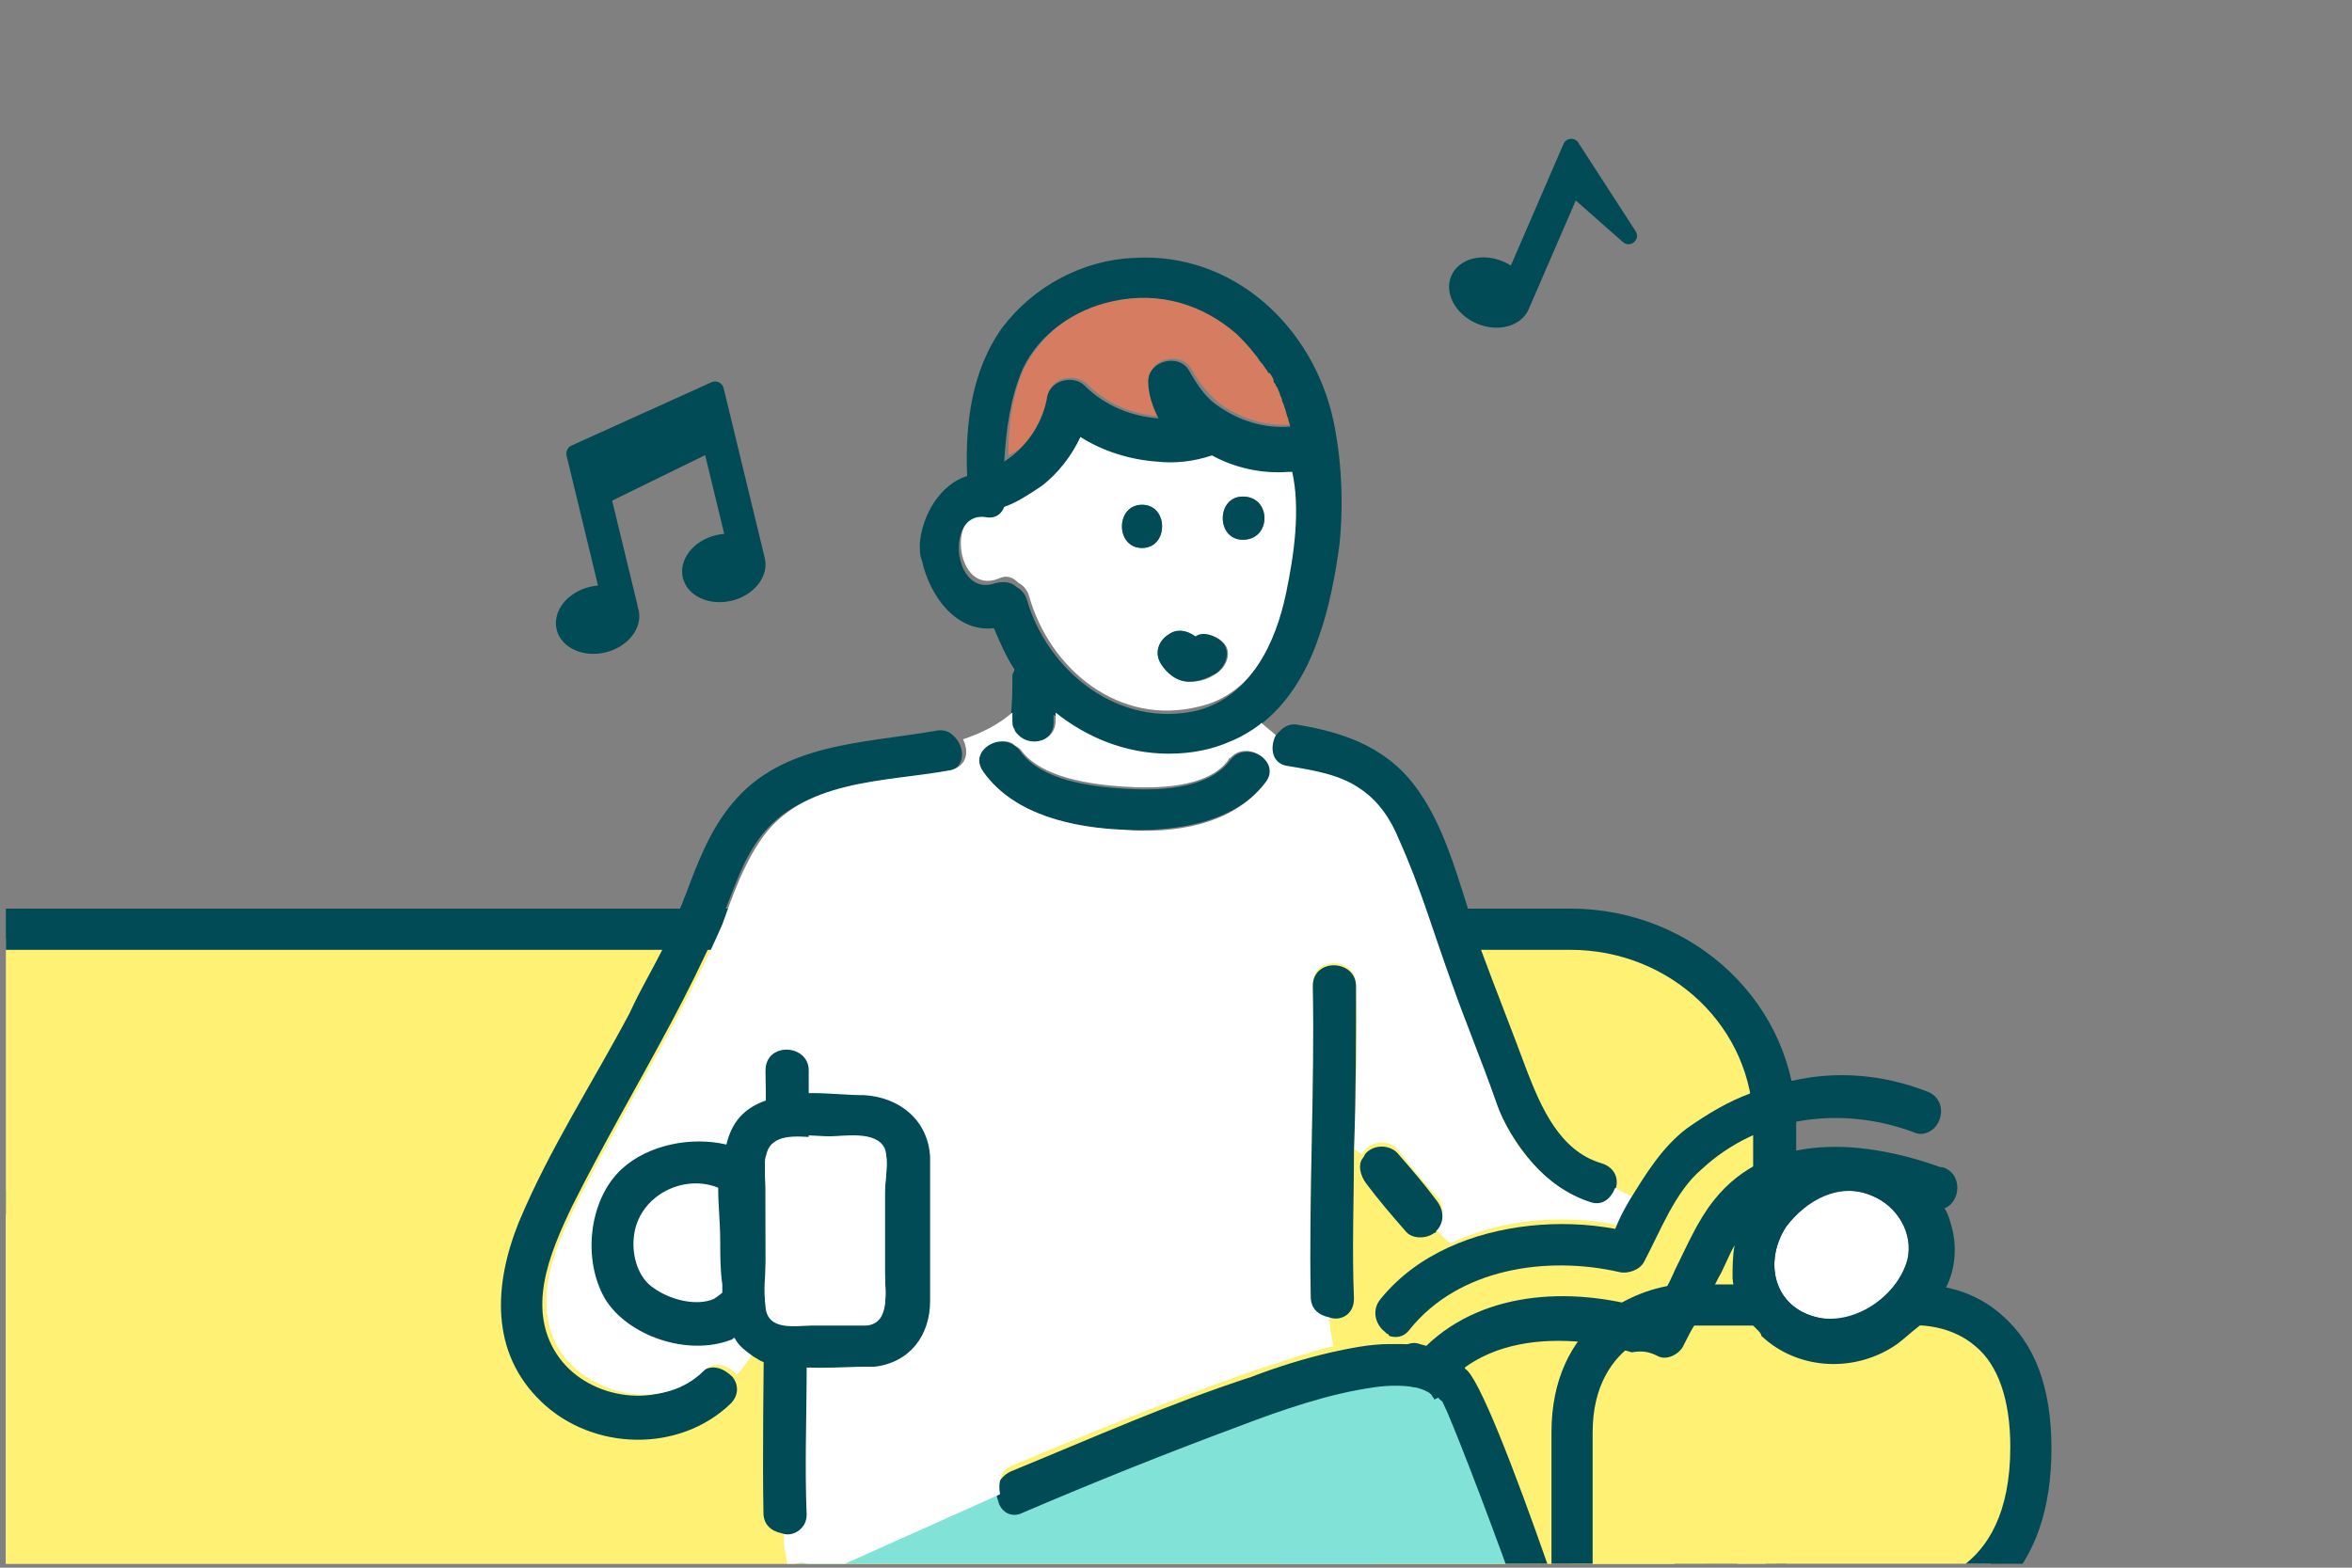
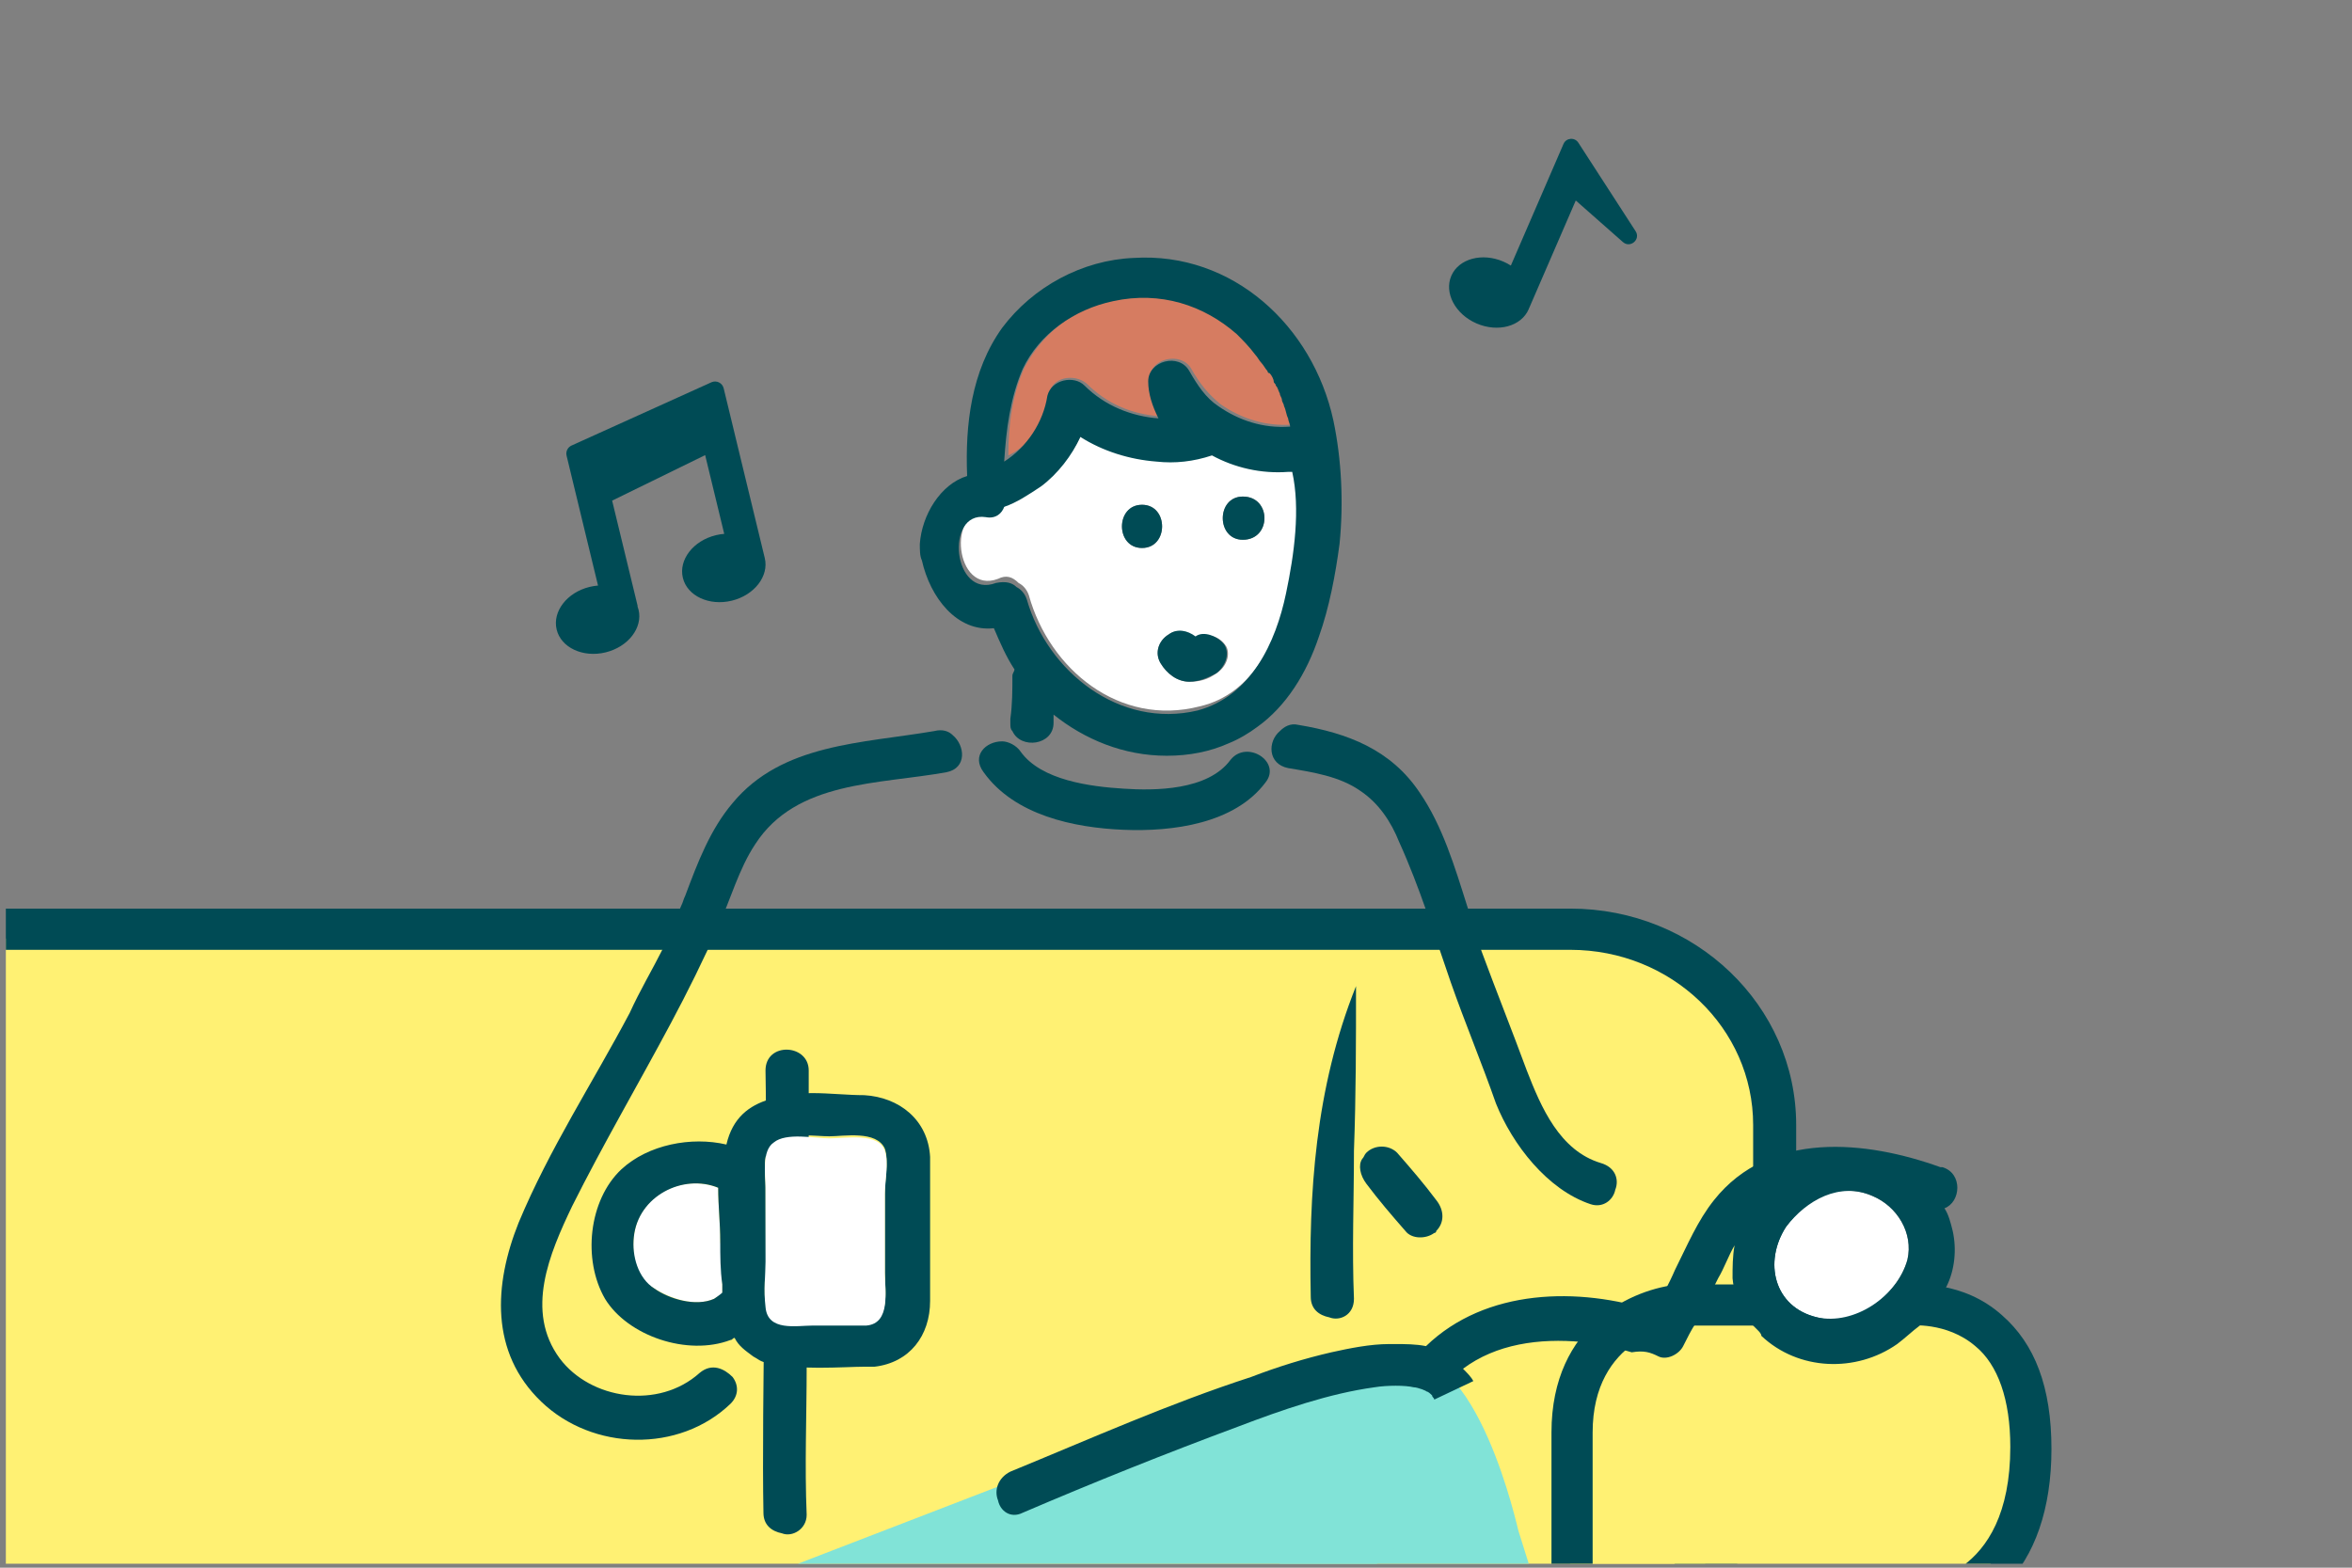
<svg xmlns="http://www.w3.org/2000/svg" width="201" height="134" viewBox="0 0 201 134" fill="none">
  <rect x="0" y="0" width="201" height="134" fill="#808080" stroke="none" />
  <g clip-path="url(#clip0_2245_1284)">
    <g clip-path="url(#clip1_2245_1284)">
      <g clip-path="url(#clip2_2245_1284)">
-         <path d="M128.192 181.351H13.199C0.187 181.351 -10.363 170.801 -10.363 157.789V122.623C-10.363 109.611 0.187 99.061 13.199 99.061H128.192C141.204 99.061 151.754 109.611 151.754 122.623V157.789C151.578 170.801 141.204 181.351 128.192 181.351Z" fill="#FFF173" stroke="#004B55" stroke-width="1.758" stroke-miterlimit="10" stroke-linejoin="round" />
        <path d="M135.05 137.569H6.342C-2.802 137.569 -10.362 130.184 -10.362 120.865V95.897C-10.362 86.753 -2.977 79.192 6.342 79.192H134.874C144.018 79.192 151.578 86.577 151.578 95.897V120.865C151.578 130.184 144.194 137.569 135.05 137.569Z" fill="#FFF173" />
        <path d="M134.38 139.664H-0.196C-10.859 139.664 -19.5 131.386 -19.5 121.17V96.159C-19.5 85.943 -10.859 77.664 -0.196 77.664H134.196C144.859 77.664 153.5 85.943 153.5 96.159V121.17C153.5 131.386 144.859 139.664 134.38 139.664ZM-0.196 81.363C-8.837 81.363 -15.823 88.056 -15.823 96.335V121.346C-15.823 129.625 -8.837 136.318 -0.196 136.318H134.196C142.837 136.318 149.823 129.625 149.823 121.346V96.159C149.823 87.88 142.837 81.187 134.196 81.187H-0.196V81.363Z" fill="#004B55" />
        <path d="M162.831 111.545H143.49C143.49 111.545 134.171 112.425 134.171 122.447C134.171 132.469 134.171 179.416 134.171 179.416C134.171 179.416 136.984 187.68 143.49 187.68C149.996 187.68 158.084 187.68 158.084 187.68C158.084 187.68 162.831 186.274 162.831 178.889C162.831 171.504 162.831 137.041 162.831 137.041C162.831 137.041 173.381 137.041 173.381 123.502C173.381 109.963 162.831 111.545 162.831 111.545Z" fill="#FFF173" />
        <path d="M158.26 189.439H143.666C136.105 189.439 132.94 180.296 132.764 179.944C132.764 179.768 132.588 179.592 132.588 179.416V122.447C132.588 113.128 139.622 110.139 143.49 109.787H162.831C163.711 109.787 167.755 109.436 171.095 112.425C173.909 114.886 175.315 118.579 175.315 123.854C175.315 128.953 173.909 132.997 171.271 135.634C168.985 137.744 166.524 138.624 164.766 138.975V179.241C164.766 187.681 159.139 189.615 158.787 189.615C158.611 189.439 158.436 189.439 158.26 189.439ZM136.105 179.065C136.633 180.296 139.094 185.922 143.666 185.922H158.084C158.787 185.571 161.249 183.988 161.249 178.889V137.217C161.249 136.689 161.425 136.338 161.776 135.986C162.128 135.634 162.48 135.459 163.007 135.459C163.886 135.459 171.799 135.107 171.799 123.678C171.799 119.634 170.744 116.645 168.81 115.062C166.348 112.952 163.183 113.304 163.183 113.304H163.007H143.666C142.962 113.304 136.105 114.359 136.105 122.447V179.065Z" fill="#004B55" />
        <path d="M119.4 116.117C119.4 116.117 113.246 115.765 110.257 122.623C107.268 129.48 110.257 136.865 110.257 136.865L128.368 184.691L144.017 176.252L129.775 130.887C129.775 131.063 126.258 114.359 119.4 116.117Z" fill="#81E3D7" />
-         <path d="M128.368 186.625C128.192 186.625 127.841 186.625 127.665 186.45C127.137 186.274 126.786 185.922 126.61 185.395C126.61 185.219 123.093 176.076 120.807 171.856C118.522 167.284 111.84 143.547 111.488 142.492C111.312 141.613 111.84 140.558 112.719 140.382C113.598 140.206 114.653 140.733 114.829 141.613C116.763 148.47 122.038 166.756 123.796 170.273C125.555 173.614 127.841 179.416 129.071 182.405L142.962 175.724C141.028 170.976 135.401 156.207 134.698 152.162C133.819 147.063 124.851 122.974 123.269 119.809C123.093 119.634 122.742 119.458 122.566 119.282C122.214 118.93 121.687 118.579 120.456 118.227C119.577 118.051 118.873 116.996 119.225 116.117C119.401 115.238 120.456 114.535 121.335 114.886C123.445 115.414 124.324 116.117 125.027 116.82C125.203 116.82 125.203 116.996 125.203 116.996C127.489 118.227 137.687 149.525 138.039 151.635C138.742 155.327 144.545 170.449 146.83 176.076C147.182 176.955 146.83 177.834 145.951 178.361L128.896 186.625C128.896 186.45 128.544 186.625 128.368 186.625Z" fill="#004B55" />
        <path d="M94.081 123.678L67.179 134.052C67.179 134.052 68.234 139.854 71.223 142.844C74.388 145.833 78.081 150.756 85.993 148.47C93.906 146.184 113.071 136.865 113.071 136.865C113.071 136.865 128.896 127.898 122.918 119.458C116.94 110.842 94.081 123.678 94.081 123.678Z" fill="#81E3D7" />
        <path d="M110.257 39.982C107.971 40.158 105.686 39.63 103.751 38.575C102.169 39.103 100.586 39.279 99.004 39.103C96.718 38.927 94.432 38.224 92.498 36.993C91.795 38.575 90.564 40.158 89.157 41.213C88.278 41.916 87.223 42.62 85.992 42.971C85.817 43.499 85.289 44.026 84.41 43.85C80.893 43.323 81.597 50.884 85.289 49.477C85.992 49.125 86.52 49.301 87.047 49.829C87.399 50.005 87.751 50.356 87.927 50.884C89.685 57.214 95.663 62.137 102.521 60.379C107.092 59.324 109.202 54.752 110.081 50.356C110.785 47.015 111.136 43.323 110.785 39.63C110.609 39.982 110.433 39.982 110.257 39.982ZM97.597 46.84C95.311 46.84 95.311 43.147 97.597 43.147C99.883 43.147 99.883 46.84 97.597 46.84ZM103.927 57.565C103.224 58.093 102.521 58.269 101.641 58.269C100.586 58.269 99.707 57.565 99.18 56.686C98.652 55.807 99.004 54.752 99.883 54.224C100.586 53.697 101.466 54.049 102.169 54.576C102.169 54.576 102.169 54.576 102.345 54.576C103.224 54.049 104.279 54.4 104.806 55.279C105.158 55.983 104.806 57.038 103.927 57.565ZM106.213 46.136C103.927 46.136 103.927 42.444 106.213 42.444C108.675 42.444 108.675 46.136 106.213 46.136Z" fill="white" />
        <path d="M89.686 33.652C89.861 32.246 91.796 31.894 92.85 32.773C94.609 34.532 96.719 35.411 99.18 35.587C98.653 34.707 98.301 33.652 98.301 32.422C98.126 30.663 100.939 29.96 101.818 31.542C102.521 32.773 103.225 33.652 104.28 34.532C106.038 35.762 108.148 36.466 110.434 36.29C110.434 36.114 110.258 35.762 110.258 35.587C110.082 35.235 110.082 34.883 109.906 34.532C109.906 34.356 109.73 34.18 109.73 34.004C109.73 33.828 109.555 33.652 109.555 33.477C109.379 33.301 109.379 33.125 109.203 32.773C109.203 32.597 109.027 32.597 109.027 32.422C108.851 32.246 108.851 31.894 108.675 31.718C108.675 31.718 108.675 31.542 108.5 31.542C108.324 31.367 108.148 31.015 107.972 30.839C107.796 30.663 107.62 30.312 107.445 30.136C106.917 29.432 106.39 28.905 105.862 28.377C103.049 25.916 99.356 24.685 95.312 25.564C91.971 26.267 89.158 28.377 87.576 31.367C86.521 33.652 86.169 36.29 86.169 38.927C88.103 38.048 89.334 35.938 89.686 33.652Z" fill="#D67C61" />
        <path d="M97.597 43.147C95.311 43.147 95.311 46.839 97.597 46.839C99.883 46.839 99.883 43.147 97.597 43.147Z" fill="#004B55" />
        <path d="M106.212 42.444C103.927 42.444 103.927 46.136 106.212 46.136C108.674 46.136 108.674 42.444 106.212 42.444Z" fill="#004B55" />
        <path d="M114.477 46.488C114.828 42.971 114.652 39.279 113.949 35.938C112.191 27.85 105.333 21.52 96.893 22.047C92.498 22.223 88.278 24.509 85.64 28.026C83.003 31.718 82.475 36.29 82.651 40.685C80.365 41.389 78.783 44.026 78.607 46.488C78.607 47.015 78.607 47.543 78.783 47.895C79.486 51.059 81.772 54.049 84.937 53.697C85.464 54.928 85.992 56.159 86.695 57.214C86.695 57.389 86.519 57.565 86.519 57.741C86.519 58.972 86.519 60.203 86.344 61.434C86.344 61.609 86.344 61.609 86.344 61.785C86.344 62.137 86.344 62.313 86.519 62.489C87.223 64.071 90.036 63.719 90.036 61.785C90.036 61.609 90.036 61.258 90.036 61.082C92.674 63.192 96.014 64.599 99.707 64.599C101.641 64.599 103.399 64.247 104.982 63.544C105.861 63.192 106.74 62.664 107.443 62.137C109.905 60.379 111.663 57.565 112.718 54.4C113.597 51.939 114.125 49.125 114.477 46.488ZM87.398 31.542C88.805 28.553 91.794 26.443 95.135 25.74C99.179 24.861 102.872 26.091 105.685 28.553C106.212 29.081 106.74 29.608 107.267 30.311C107.443 30.487 107.619 30.839 107.795 31.015C107.971 31.191 108.147 31.542 108.322 31.718C108.322 31.718 108.322 31.894 108.498 31.894C108.674 32.07 108.85 32.421 108.85 32.597C108.85 32.773 109.026 32.773 109.026 32.949C109.202 33.125 109.202 33.3 109.377 33.652C109.377 33.828 109.553 34.004 109.553 34.18C109.553 34.355 109.729 34.531 109.729 34.707C109.905 35.059 109.905 35.41 110.081 35.762C110.081 35.938 110.257 36.29 110.257 36.465C107.971 36.641 105.861 35.938 104.103 34.707C103.048 34.004 102.344 32.949 101.641 31.718C100.762 30.136 98.124 30.839 98.124 32.597C98.124 33.652 98.476 34.707 99.003 35.762C96.718 35.586 94.432 34.707 92.674 32.949C91.794 32.07 89.86 32.421 89.508 33.828C89.157 36.114 87.75 38.224 85.816 39.455C85.992 36.641 86.344 34.004 87.398 31.542ZM109.905 50.708C109.026 54.928 106.916 59.499 102.344 60.73C95.663 62.313 89.508 57.389 87.75 51.235C87.574 50.708 87.223 50.356 86.871 50.18C86.519 49.829 85.992 49.653 85.113 49.829C81.42 51.235 80.717 43.675 84.234 44.202C85.113 44.378 85.64 43.85 85.816 43.323C86.871 42.971 87.926 42.268 88.981 41.565C90.388 40.51 91.618 38.927 92.322 37.345C94.256 38.575 96.542 39.279 98.828 39.455C100.41 39.63 101.993 39.455 103.575 38.927C105.509 39.982 107.795 40.51 110.081 40.334C110.257 40.334 110.432 40.334 110.432 40.334C111.136 43.499 110.608 47.367 109.905 50.708Z" fill="#004B55" />
        <path d="M155.27 112.6C158.434 113.48 162.127 110.842 163.006 107.677C163.534 105.391 162.127 103.106 160.017 102.226C157.204 100.996 154.39 102.402 152.632 104.864C150.698 107.853 151.577 111.721 155.27 112.6Z" fill="white" />
        <path d="M105.157 64.95C103.223 67.588 98.652 67.588 96.014 67.412C93.201 67.236 88.981 66.709 87.222 64.247C86.871 63.719 86.168 63.368 85.64 63.368C84.233 63.368 83.003 64.599 84.058 66.005C86.695 69.698 91.794 70.753 96.014 70.928C100.234 71.104 105.509 70.401 108.147 66.884C109.553 65.126 106.564 63.192 105.157 64.95Z" fill="#004B55" />
        <path d="M102.169 54.4C101.993 54.4 101.993 54.576 102.169 54.4C101.466 53.873 100.587 53.697 99.883 54.224C99.004 54.752 98.653 55.807 99.18 56.686C99.707 57.565 100.587 58.269 101.642 58.269C102.521 58.269 103.224 57.917 103.927 57.565C104.631 57.038 105.158 55.983 104.631 55.104C104.103 54.4 102.872 53.873 102.169 54.4Z" fill="#004B55" />
        <path d="M53.815 86.578C50.65 92.556 46.958 98.183 44.32 104.513C42.21 109.787 41.859 115.59 46.255 119.81C50.65 124.03 58.035 124.206 62.431 119.986C63.134 119.282 63.134 118.403 62.607 117.7C61.904 116.997 60.849 116.469 59.794 117.348C56.277 120.513 50.474 119.634 47.837 116.117C44.848 112.073 46.958 107.15 48.892 103.106C51.529 97.831 54.519 92.732 57.332 87.457C58.739 84.819 60.145 82.006 61.376 79.193C62.431 76.907 63.134 74.269 64.541 72.159C68.058 66.709 75.091 67.06 80.893 66.005C82.652 65.654 82.476 63.72 81.421 62.84C81.069 62.489 80.542 62.313 79.838 62.489C73.684 63.544 66.827 63.544 62.607 68.643C60.673 70.929 59.618 73.742 58.563 76.555C58.387 76.907 58.387 77.083 58.211 77.434L56.629 81.127C55.749 82.885 54.694 84.644 53.815 86.578Z" fill="#004B55" />
        <path d="M121.335 67.763C118.874 64.071 115.181 62.664 110.961 61.961C110.258 61.785 109.73 62.137 109.379 62.489C108.324 63.368 108.324 65.302 110.082 65.653C112.192 66.005 114.478 66.357 116.236 67.588C117.819 68.643 118.874 70.225 119.577 71.984C121.335 75.852 122.566 79.896 123.973 83.94C125.204 87.457 126.61 90.797 127.841 94.314C129.248 97.831 132.237 101.699 135.929 102.93C136.984 103.281 137.863 102.578 138.039 101.699C138.391 100.82 138.039 99.765 136.808 99.413C133.292 98.358 131.709 94.666 130.478 91.501C129.248 88.16 127.841 84.643 126.61 81.302L125.379 77.434C124.324 74.093 123.269 70.577 121.335 67.763Z" fill="#004B55" />
        <path d="M141.732 115.941C142.436 116.293 143.491 115.765 143.842 115.062C144.194 114.359 144.546 113.655 144.897 113.128L146.832 109.26C147.359 108.381 147.711 107.326 148.238 106.446C148.062 107.326 148.062 108.381 148.062 109.26C148.062 109.26 148.238 111.721 149.645 113.128C149.821 113.304 149.997 113.48 150.172 113.655C150.348 113.831 150.524 114.007 150.524 114.183C153.689 117.172 158.612 117.348 162.129 114.886C162.832 114.359 163.36 113.831 164.063 113.304C164.063 113.304 165.294 111.897 166.349 109.963C167.052 108.556 167.228 106.798 166.876 105.216C166.701 104.512 166.525 103.809 166.173 103.281C167.58 102.754 167.756 100.292 165.997 99.765H165.821C159.491 97.479 151.227 96.6 146.48 102.578C145.073 104.336 144.194 106.446 143.139 108.556C142.612 109.787 141.908 111.018 141.381 112.073C134.875 109.963 126.963 110.139 121.864 115.062C120.984 114.886 120.105 114.886 119.226 114.886C119.05 114.886 118.874 114.886 118.699 114.886C117.116 114.886 115.358 115.238 113.775 115.59C111.489 116.117 109.204 116.82 106.918 117.7C99.885 119.985 93.203 122.975 86.346 125.788C85.291 126.315 84.939 127.37 85.291 128.249C85.466 129.129 86.346 129.832 87.4 129.304C93.555 126.667 99.709 124.205 105.863 121.92C109.555 120.513 113.599 119.106 117.468 118.579C118.523 118.403 120.105 118.403 120.809 118.579C121.16 118.579 122.039 118.93 121.864 118.93C122.039 118.93 122.215 119.106 122.391 119.282C122.391 119.458 122.567 119.458 122.567 119.634L125.908 118.051C125.732 117.7 125.38 117.348 125.028 116.996C127.842 114.886 131.534 114.359 135.227 114.71C135.227 114.71 138.392 115.238 139.447 115.59C140.502 115.414 141.029 115.59 141.732 115.941ZM152.634 104.864C154.392 102.578 157.206 100.996 160.019 102.226C162.129 103.106 163.536 105.391 163.008 107.677C162.129 110.842 158.436 113.304 155.271 112.6C151.579 111.721 150.7 107.853 152.634 104.864Z" fill="#004B55" />
-         <path d="M138.038 101.523C137.686 102.402 136.983 103.105 135.928 102.754C132.06 101.523 129.071 97.831 127.84 94.138C126.609 90.621 125.202 87.281 123.971 83.764C122.565 79.896 121.334 75.676 119.576 71.807C118.872 70.049 117.817 68.467 116.235 67.412C114.477 66.181 112.191 65.829 110.081 65.478C108.674 65.302 108.498 63.895 109.026 62.84C108.674 62.488 108.147 62.137 107.795 61.785L107.619 61.961C106.916 62.488 106.037 63.016 105.158 63.367C103.575 64.071 101.817 64.422 99.883 64.422C96.19 64.422 92.849 63.016 90.212 60.906C90.212 61.082 90.212 61.433 90.212 61.609C90.212 63.367 88.102 63.895 87.047 62.84C86.871 62.664 86.695 62.488 86.695 62.312C86.519 62.137 86.519 61.785 86.519 61.609C86.519 61.433 86.519 61.433 86.519 61.258C86.519 61.082 86.519 61.082 86.519 60.906C85.289 61.961 83.882 62.664 82.299 63.192C82.827 64.247 82.651 65.478 81.244 65.829C75.618 66.884 68.409 66.532 64.892 71.983C63.486 74.093 62.606 76.555 61.727 79.016C60.496 81.83 59.09 84.643 57.683 87.281C54.87 92.556 51.881 97.655 49.243 102.93C47.309 106.798 45.199 111.897 48.188 115.941C51.001 119.458 56.804 120.513 60.145 117.172C61.024 116.293 62.255 116.644 62.958 117.524C63.486 116.996 63.837 116.293 64.365 115.765L66.826 116.469L67.002 132.118C67.178 132.821 67.178 133.348 67.354 133.876C68.233 133.348 69.64 133.524 70.167 134.579L85.464 127.722C85.289 126.843 85.464 125.612 86.519 125.26C93.201 122.447 100.058 119.634 107.092 117.172C109.377 116.469 111.663 115.589 113.949 115.062C113.773 114.183 113.597 113.304 113.597 112.425C112.894 112.249 112.191 111.721 112.015 110.666C111.839 101.875 112.367 92.907 112.191 84.116C112.191 81.654 115.883 81.83 115.883 84.116C116.059 88.863 115.883 93.435 115.707 98.182C115.883 98.358 116.235 98.534 116.411 98.71C116.411 98.534 116.587 98.358 116.762 98.182C117.466 97.479 118.697 97.479 119.4 98.182C120.455 99.589 121.51 100.82 122.741 102.226C123.444 102.93 123.444 103.985 122.741 104.864C122.741 104.864 122.741 104.864 122.565 105.04C123.092 105.391 123.444 105.919 123.971 106.27C128.367 104.16 133.466 103.809 138.214 104.688C138.566 103.809 139.093 103.105 139.445 102.226C138.917 102.05 138.565 101.875 138.038 101.523ZM108.147 66.884C105.333 70.577 100.234 71.28 96.014 70.928C91.794 70.752 86.695 69.698 84.058 66.005C83.003 64.598 84.409 63.367 85.64 63.367C85.992 63.367 86.168 63.367 86.519 63.543C86.695 63.719 87.047 63.895 87.223 64.071C88.981 66.532 93.377 67.06 96.014 67.236C98.652 67.412 103.223 67.412 104.982 64.95C104.982 64.95 104.982 64.774 105.158 64.774C106.564 63.192 109.553 65.126 108.147 66.884Z" fill="white" />
        <path d="M68.937 129.48C68.761 125.26 68.937 121.04 68.937 116.82C69.113 112.073 69.113 96.248 69.113 91.501C69.113 89.215 65.42 89.039 65.42 91.501C65.596 100.292 65.069 120.513 65.244 129.304C65.244 130.359 65.948 130.887 66.827 131.063C67.706 131.414 68.937 130.711 68.937 129.48Z" fill="#004B55" />
-         <path d="M115.708 111.018C115.533 106.798 115.708 102.578 115.708 98.358C115.884 93.611 115.884 89.039 115.884 84.292C115.884 82.006 112.192 81.83 112.192 84.292C112.368 93.083 111.84 102.051 112.016 110.842C112.016 111.897 112.719 112.425 113.598 112.601C114.478 112.952 115.708 112.425 115.708 111.018Z" fill="#004B55" />
+         <path d="M115.708 111.018C115.533 106.798 115.708 102.578 115.708 98.358C115.884 93.611 115.884 89.039 115.884 84.292C112.368 93.083 111.84 102.051 112.016 110.842C112.016 111.897 112.719 112.425 113.598 112.601C114.478 112.952 115.708 112.425 115.708 111.018Z" fill="#004B55" />
        <path d="M116.762 101.172C117.817 102.578 118.872 103.809 120.102 105.216C120.63 105.919 121.861 105.919 122.564 105.392C122.564 105.392 122.74 105.392 122.74 105.216C123.443 104.512 123.443 103.457 122.74 102.578C121.685 101.172 120.63 99.941 119.399 98.534C118.696 97.831 117.465 97.831 116.762 98.534C116.586 98.71 116.586 98.886 116.41 99.062C116.058 99.589 116.234 100.468 116.762 101.172Z" fill="#004B55" />
        <path d="M61.728 109.787C61.728 108.556 61.728 107.326 61.552 106.095C61.552 104.512 61.376 103.106 61.376 101.523C58.211 100.292 54.519 102.227 54.167 105.743C53.991 107.501 54.343 109.26 55.925 110.139C57.332 111.018 59.442 111.721 61.025 111.018C61.025 111.018 61.552 110.666 61.728 110.666C61.728 110.491 61.728 110.315 61.728 110.139C61.728 109.963 61.728 109.963 61.728 109.787Z" fill="white" />
        <path d="M73.86 116.821C73.86 116.821 74.035 116.821 74.211 116.821C74.387 116.821 74.563 116.821 74.739 116.821C77.728 116.469 79.486 114.183 79.486 111.194C79.486 108.908 79.486 106.623 79.486 104.337C79.486 102.579 79.486 100.644 79.486 98.886C79.31 95.721 76.849 93.787 73.86 93.611C72.453 93.611 70.871 93.435 69.464 93.435C67.706 93.435 66.826 93.611 65.771 93.963C64.013 94.49 62.606 95.545 62.079 97.831C59.09 97.128 55.397 97.831 53.111 99.941C50.298 102.579 49.771 107.678 51.705 111.018C53.639 114.183 58.738 115.942 62.431 114.535C62.606 114.535 62.606 114.359 62.782 114.359C63.134 115.063 63.661 115.414 64.365 115.942C64.716 116.118 65.068 116.469 65.596 116.469C67.881 117.173 72.277 116.821 73.86 116.821ZM61.024 111.018C59.441 111.722 57.156 111.018 55.925 110.139C54.518 109.26 53.991 107.326 54.166 105.744C54.518 102.227 58.386 100.293 61.376 101.524C61.376 103.106 61.551 104.513 61.551 106.095C61.551 107.326 61.551 108.557 61.727 109.788V109.963C61.727 110.139 61.727 110.315 61.727 110.491C61.551 110.667 61.024 111.018 61.024 111.018ZM66.123 97.479C67.178 96.776 69.816 97.128 70.871 97.128C72.101 97.128 74.915 96.6 75.618 98.183C75.97 99.238 75.618 100.82 75.618 101.875C75.618 104.161 75.618 106.447 75.618 108.733C75.618 110.139 76.145 112.953 74.035 113.128C72.453 113.128 70.871 113.128 69.464 113.128C67.881 113.128 65.596 113.656 65.42 111.546C65.244 110.315 65.42 108.908 65.42 107.678C65.42 105.568 65.42 103.458 65.42 101.348C65.42 100.469 65.068 98.359 66.123 97.479Z" fill="#004B55" />
        <path d="M65.421 111.721C65.597 113.831 68.059 113.304 69.466 113.304C71.048 113.304 72.63 113.304 74.037 113.304C76.147 113.128 75.62 110.315 75.62 108.908C75.62 106.622 75.62 104.336 75.62 102.051C75.62 100.996 75.971 99.413 75.62 98.358C75.092 96.776 72.279 97.303 70.872 97.303C69.641 97.303 67.18 96.776 66.125 97.655C65.07 98.358 65.421 100.468 65.421 101.523C65.421 103.633 65.421 105.743 65.421 107.853C65.421 108.908 65.246 110.315 65.421 111.721Z" fill="white" />
-         <path d="M164.59 93.259C160.898 91.853 157.029 91.501 153.161 92.38C150.699 92.732 149.644 93.435 149.644 93.435C147.71 94.138 145.952 95.193 144.194 96.424C142.084 98.007 140.677 100.292 139.27 102.578C138.743 103.457 138.391 104.161 138.039 105.04C133.292 104.161 128.017 104.688 123.797 106.622C121.511 107.677 119.577 109.084 117.995 111.018C117.116 112.073 117.643 113.304 118.346 113.831L118.522 114.007C118.522 114.007 118.698 114.007 118.698 114.183C119.226 114.359 119.929 114.359 120.456 113.656C124.676 108.381 132.237 107.326 138.391 108.732C139.094 108.908 140.149 108.556 140.501 107.853C141.908 105.216 143.139 101.875 145.424 99.941C150.348 95.369 157.381 94.49 163.535 96.776C164.238 97.127 164.942 96.776 165.293 96.424C166.173 95.545 166.173 93.787 164.59 93.259Z" fill="#004B55" />
        <path fill-rule="evenodd" clip-rule="evenodd" d="M132.433 15.037L133.617 12.301C133.846 11.773 134.571 11.713 134.883 12.196L139.777 19.761C140.232 20.464 139.324 21.246 138.696 20.692L134.664 17.137L130.701 26.288L130.696 26.286C130.679 26.336 130.659 26.386 130.638 26.435C130.006 27.895 128.014 28.438 126.189 27.648C124.364 26.858 123.397 25.034 124.029 23.574C124.661 22.114 126.653 21.571 128.478 22.361C128.704 22.459 128.917 22.573 129.116 22.7L132.427 15.052C132.429 15.047 132.431 15.042 132.433 15.037Z" fill="#004B55" />
        <path fill-rule="evenodd" clip-rule="evenodd" d="M52.313 42.792L54.496 51.809L54.475 51.814C54.513 51.912 54.545 52.013 54.57 52.117C54.945 53.663 53.681 55.296 51.748 55.764C49.816 56.232 47.945 55.358 47.571 53.812C47.197 52.266 48.46 50.633 50.393 50.165C50.633 50.107 50.872 50.069 51.107 50.051L48.646 39.888L48.647 39.888L48.42 38.95C48.334 38.597 48.512 38.233 48.843 38.083L60.797 32.676C61.229 32.481 61.732 32.727 61.844 33.188L62.77 37.014C62.774 37.028 62.777 37.042 62.779 37.056L65.35 47.675L65.356 47.698C65.73 49.244 64.467 50.877 62.534 51.345C60.601 51.813 58.731 50.939 58.357 49.393C57.982 47.846 59.246 46.214 61.178 45.746C61.418 45.688 61.657 45.65 61.892 45.632L60.262 38.902L52.313 42.792Z" fill="#004B55" />
      </g>
    </g>
  </g>
  <defs>
    <clipPath id="clip0_2245_1284">
      <rect width="200" height="133" fill="white" transform="translate(0.5 0.664)" />
    </clipPath>
    <clipPath id="clip1_2245_1284">
      <rect width="178" height="128" fill="white" transform="translate(-1.5 9.664)" />
    </clipPath>
    <clipPath id="clip2_2245_1284">
      <rect width="196" height="128" fill="white" transform="translate(-1.5 9.664)" />
    </clipPath>
  </defs>
</svg>